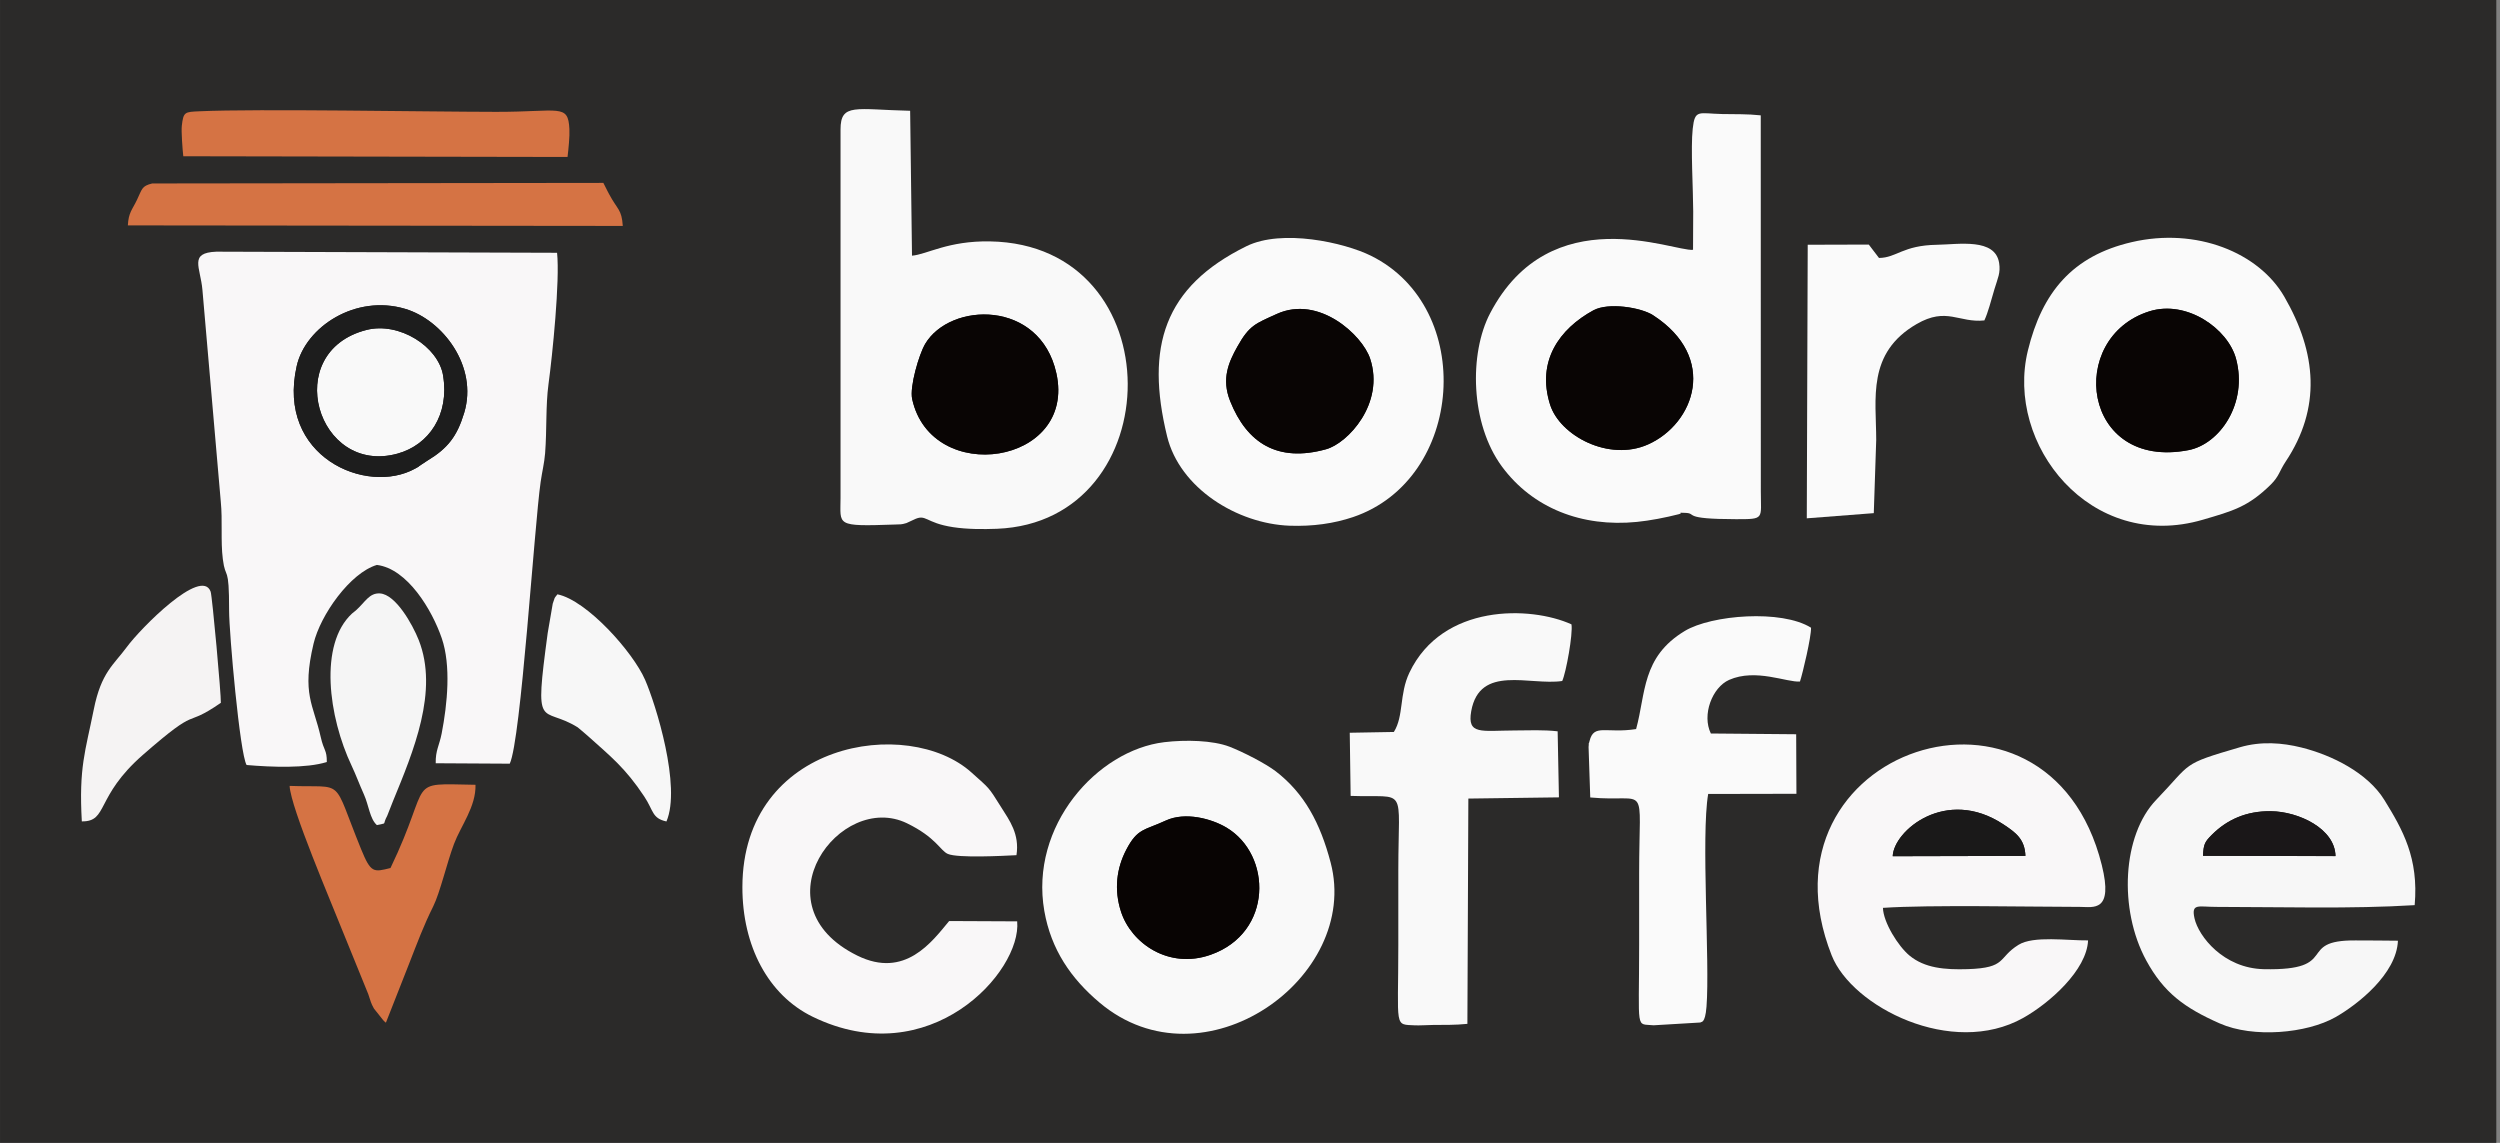
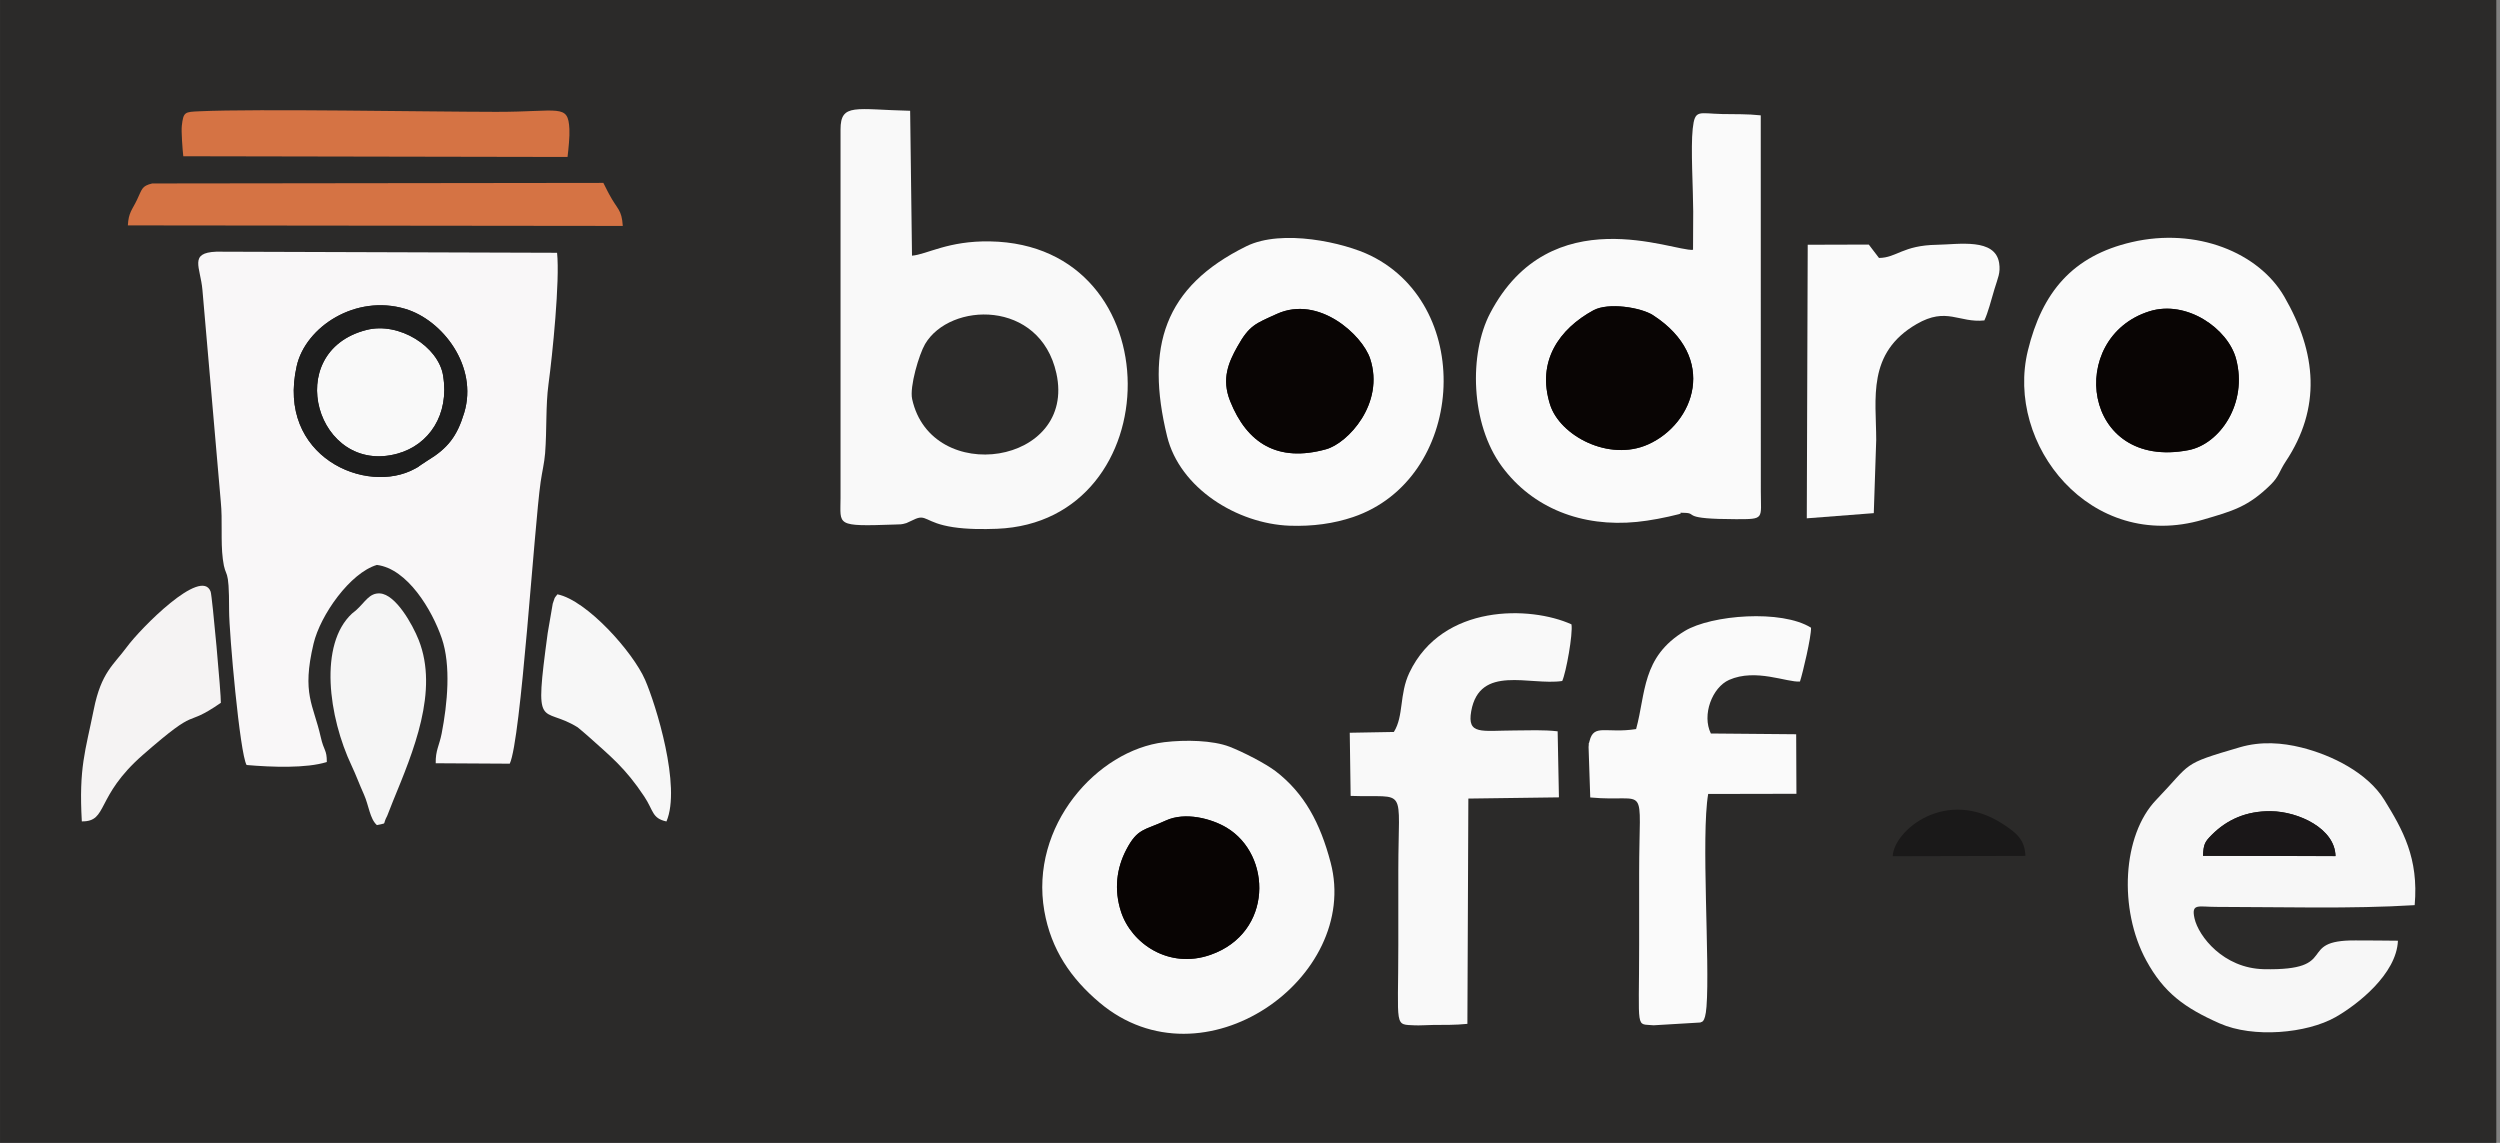
<svg xmlns="http://www.w3.org/2000/svg" width="70" height="32" viewBox="0 0 70 32" fill="none">
  <rect x="0" y="0" width="70" height="32" fill="#808080" stroke="none" />
  <path d="M69.807 0.09H0.09V31.911H69.807V0.09Z" fill="#2B2A29" stroke="#2B2A29" stroke-width="0.179" stroke-miterlimit="22.926" />
  <path fill-rule="evenodd" clip-rule="evenodd" d="M12.998 11.556C12.8 12.212 12.54 12.553 11.967 12.897L11.802 13.006C11.625 13.121 11.833 13.004 11.626 13.12C10.26 13.88 7.733 12.783 8.308 10.248C8.557 9.151 9.958 8.232 11.349 8.649C12.396 8.962 13.389 10.259 12.998 11.556L12.998 11.556ZM6.905 21.42C7.605 21.481 8.584 21.517 9.151 21.336C9.152 20.984 9.07 21.037 8.98 20.635C8.774 19.72 8.445 19.436 8.779 18.025C8.97 17.217 9.808 16.038 10.553 15.818C11.411 15.926 12.098 17.081 12.369 17.87C12.632 18.634 12.528 19.707 12.366 20.541C12.3 20.876 12.192 21.014 12.2 21.371L14.273 21.383C14.587 20.727 14.959 14.741 15.138 13.494C15.18 13.199 15.241 12.969 15.263 12.693C15.315 12.02 15.276 11.367 15.358 10.755C15.468 9.943 15.68 7.855 15.598 7.078L6.058 7.047C5.282 7.078 5.612 7.474 5.668 8.118L6.182 14.046C6.235 14.567 6.175 15.145 6.239 15.654C6.316 16.268 6.417 15.767 6.415 17.101C6.415 17.718 6.715 21.102 6.905 21.421V21.42Z" fill="#F9F7F8" />
  <path fill-rule="evenodd" clip-rule="evenodd" d="M25.54 11.174C25.464 10.829 25.734 9.921 25.902 9.634C26.601 8.45 29.118 8.381 29.578 10.45C30.149 13.02 26.077 13.624 25.54 11.174H25.54ZM23.535 3.625V13.945C23.535 14.712 23.375 14.745 25.055 14.687C25.223 14.681 25.232 14.69 25.38 14.646L25.582 14.553C25.942 14.373 25.89 14.64 26.69 14.761C27.074 14.82 27.525 14.821 27.914 14.806C32.776 14.615 32.883 6.848 27.72 6.759C26.548 6.738 25.953 7.125 25.536 7.159L25.484 3.102C23.957 3.067 23.535 2.877 23.535 3.625L23.535 3.625Z" fill="#F9F9F9" />
  <path fill-rule="evenodd" clip-rule="evenodd" d="M44.614 8.69C45.037 8.459 45.952 8.611 46.281 8.824C48.123 10.011 47.445 11.863 46.147 12.444C45.049 12.935 43.675 12.198 43.402 11.327C43.019 10.11 43.664 9.209 44.614 8.69ZM47.41 5.919L47.405 6.995C46.868 7.051 43.414 5.539 41.723 8.772C41.134 9.898 41.166 11.857 42.054 13.063C42.911 14.225 44.29 14.769 45.837 14.613C46.193 14.578 46.638 14.492 47.001 14.399C47.164 14.358 46.917 14.351 47.184 14.36C47.541 14.373 47.054 14.535 48.607 14.537C49.421 14.537 49.303 14.54 49.303 13.755L49.301 3.23C48.921 3.189 48.594 3.2 48.222 3.193C47.561 3.179 47.456 3.049 47.396 3.606C47.337 4.143 47.409 5.311 47.41 5.919V5.919Z" fill="#FAFAFA" />
  <path fill-rule="evenodd" clip-rule="evenodd" d="M61.684 23.964C61.699 23.635 61.736 23.571 61.929 23.377C62.355 22.949 62.898 22.706 63.582 22.714C64.361 22.722 65.381 23.203 65.394 23.971L61.683 23.964H61.684ZM67.142 26.34C66.749 26.332 66.356 26.336 65.962 26.332C64.259 26.316 65.568 27.185 63.387 27.137C62.256 27.113 61.558 26.215 61.446 25.713C61.351 25.283 61.555 25.393 62.055 25.393C63.845 25.394 65.837 25.454 67.611 25.344C67.727 24.024 67.276 23.234 66.764 22.402C66.294 21.639 65.294 21.143 64.439 20.93C63.908 20.798 63.314 20.749 62.718 20.923C61.052 21.41 61.39 21.339 60.375 22.395C59.424 23.382 59.316 25.462 60.095 26.893C60.59 27.802 61.17 28.221 62.15 28.655C63.09 29.072 64.59 28.936 65.394 28.48C66.009 28.131 67.103 27.274 67.142 26.341L67.142 26.34Z" fill="#F7F7F7" />
  <path fill-rule="evenodd" clip-rule="evenodd" d="M32.639 22.976C33.186 22.722 33.924 22.924 34.34 23.171C35.62 23.932 35.648 26.118 33.896 26.734C32.72 27.147 31.677 26.409 31.39 25.532C31.185 24.904 31.266 24.305 31.537 23.788C31.852 23.186 32.041 23.254 32.639 22.976L32.639 22.976ZM29.241 25.507C29.431 26.592 29.99 27.401 30.789 28.074C33.693 30.52 38.105 27.375 37.258 24.152C36.966 23.042 36.521 22.213 35.723 21.598C35.438 21.379 34.8 21.052 34.427 20.908C33.959 20.728 33.196 20.71 32.6 20.781C30.72 21.007 28.826 23.125 29.241 25.507H29.241Z" fill="#F9F9F9" />
-   <path fill-rule="evenodd" clip-rule="evenodd" d="M52.996 23.974C53.023 23.261 54.487 22.023 56.092 23.081C56.448 23.315 56.694 23.497 56.712 23.965L52.996 23.974ZM58.466 26.331C57.89 26.339 56.939 26.194 56.519 26.455C55.929 26.82 56.203 27.101 55.097 27.136C54.453 27.156 53.892 27.108 53.466 26.756C53.146 26.491 52.734 25.825 52.722 25.42C54.064 25.331 56.843 25.392 58.24 25.393C58.609 25.393 59.182 25.554 58.85 24.221C57.352 18.204 49.005 20.967 51.287 26.751C51.854 28.189 54.653 29.621 56.649 28.502C57.382 28.091 58.431 27.166 58.466 26.33V26.331Z" fill="#F9F7F8" />
  <path fill-rule="evenodd" clip-rule="evenodd" d="M35.75 8.79C36.928 8.254 38.144 9.383 38.363 10.041C38.779 11.298 37.737 12.411 37.129 12.579C35.772 12.955 34.913 12.408 34.443 11.229C34.194 10.606 34.404 10.138 34.645 9.707C34.983 9.103 35.153 9.063 35.75 8.79ZM34.902 6.893C32.585 8.033 32.071 9.717 32.678 12.214C33.032 13.672 34.644 14.666 36.109 14.72C36.757 14.743 37.349 14.659 37.886 14.478C41.003 13.422 41.335 8.622 38.389 7.162C37.633 6.788 35.897 6.404 34.902 6.893Z" fill="#FAFAFA" />
  <path fill-rule="evenodd" clip-rule="evenodd" d="M60.184 8.716C61.226 8.389 62.383 9.202 62.609 10.047C62.942 11.289 62.158 12.433 61.278 12.603C58.294 13.181 57.844 9.451 60.184 8.716ZM59.688 6.78C58.035 7.164 57.181 8.177 56.781 9.814C56.138 12.443 58.534 15.477 61.684 14.551C62.505 14.31 62.944 14.197 63.582 13.568C63.815 13.339 63.821 13.192 63.999 12.924C64.993 11.43 64.876 9.89 63.961 8.308C63.245 7.069 61.497 6.359 59.688 6.78L59.688 6.78Z" fill="#FAFAFA" />
-   <path fill-rule="evenodd" clip-rule="evenodd" d="M28.482 25.798L26.576 25.789C26.097 26.366 25.339 27.416 24.003 26.756C21.16 25.353 23.522 22.141 25.396 23.052C26.214 23.45 26.327 23.819 26.54 23.91C26.821 24.03 28.079 23.965 28.461 23.945C28.552 23.352 28.265 22.972 28.034 22.604C27.664 22.015 27.721 22.097 27.203 21.631C25.425 20.031 20.793 20.759 20.787 24.838C20.785 26.488 21.508 27.861 22.753 28.468C26.026 30.063 28.61 27.213 28.481 25.799L28.482 25.798Z" fill="#F9F7F8" />
  <path fill-rule="evenodd" clip-rule="evenodd" d="M43.742 19.068C43.85 18.835 44.046 17.746 44.001 17.482C42.855 16.962 40.387 16.899 39.464 18.833C39.175 19.44 39.31 20.047 39.028 20.495L37.793 20.517L37.818 22.285C39.432 22.343 39.153 21.956 39.153 24.362C39.153 25.063 39.153 25.764 39.153 26.465C39.153 28.818 39.025 28.678 39.627 28.71C39.734 28.715 39.991 28.701 40.117 28.699C40.452 28.695 40.738 28.704 41.087 28.668L41.114 22.36L43.65 22.326L43.614 20.477C43.217 20.431 42.808 20.451 42.407 20.453C41.479 20.457 41.075 20.586 41.194 19.914C41.43 18.595 42.836 19.202 43.742 19.068Z" fill="#F9F9F9" />
  <path fill-rule="evenodd" clip-rule="evenodd" d="M50.399 19.083C50.477 18.846 50.717 17.832 50.709 17.576C49.888 17.061 47.922 17.216 47.174 17.667C45.963 18.397 46.087 19.412 45.811 20.414C44.977 20.545 44.629 20.254 44.508 20.747C44.447 20.998 44.511 20.644 44.48 20.917L44.527 22.329C46.189 22.483 45.896 21.807 45.896 24.457C45.896 25.126 45.896 25.795 45.896 26.463C45.896 28.922 45.788 28.654 46.302 28.708L47.612 28.63C47.628 28.596 47.742 28.692 47.782 28.188C47.88 26.945 47.627 23.406 47.829 22.231L50.3 22.226L50.293 20.559L47.904 20.538C47.648 20.018 47.941 19.247 48.415 19.037C49.16 18.707 50.036 19.113 50.399 19.083L50.399 19.083Z" fill="#FAFAFA" />
  <path fill-rule="evenodd" clip-rule="evenodd" d="M50.59 14.513L52.466 14.368L52.534 12.32C52.534 11.163 52.267 9.885 53.665 9.074C54.508 8.585 54.844 9.046 55.562 8.972C55.668 8.746 55.746 8.426 55.846 8.092C55.939 7.782 56.019 7.643 55.976 7.365C55.865 6.659 54.851 6.843 54.231 6.854C53.274 6.87 53.109 7.217 52.612 7.223L52.326 6.848L50.616 6.853L50.59 14.513H50.59Z" fill="#FAFAFA" />
  <path fill-rule="evenodd" clip-rule="evenodd" d="M3.58 6.311L17.438 6.326C17.406 5.855 17.297 5.888 17.055 5.436C17.044 5.417 17.031 5.392 17.021 5.372L16.894 5.121L4.261 5.137C3.965 5.21 3.983 5.287 3.834 5.599C3.702 5.875 3.599 5.948 3.58 6.311L3.58 6.311Z" fill="#D57344" />
-   <path fill-rule="evenodd" clip-rule="evenodd" d="M10.935 24.304C10.459 24.423 10.386 24.452 10.109 23.772C9.276 21.726 9.693 22.065 8.109 22.005C8.14 22.622 9.273 25.259 9.649 26.207L10.311 27.835C10.389 28.058 10.375 28.066 10.47 28.239L10.729 28.565C10.749 28.586 10.777 28.615 10.805 28.636L11.453 26.989C11.697 26.366 11.852 25.939 12.131 25.377C12.323 24.989 12.513 24.161 12.712 23.631C12.901 23.127 13.331 22.587 13.314 21.974C11.315 21.94 12.139 21.798 10.934 24.304L10.935 24.304Z" fill="#D57344" />
  <path fill-rule="evenodd" clip-rule="evenodd" d="M5.132 4.375L15.891 4.395C15.918 4.171 15.954 3.822 15.943 3.611C15.906 2.895 15.677 3.134 13.891 3.132C11.942 3.13 7.227 3.041 5.581 3.116C5.176 3.135 5.135 3.128 5.091 3.52C5.072 3.684 5.112 4.195 5.132 4.375V4.375Z" fill="#D57344" />
  <path fill-rule="evenodd" clip-rule="evenodd" d="M44.613 8.69C43.663 9.209 43.019 10.11 43.401 11.327C43.675 12.198 45.048 12.934 46.146 12.443C47.444 11.863 48.123 10.011 46.281 8.823C45.951 8.611 45.036 8.459 44.613 8.69Z" fill="#090504" />
  <path fill-rule="evenodd" clip-rule="evenodd" d="M2.291 22.999C3.034 23.007 2.659 22.311 3.999 21.138C5.648 19.696 5.102 20.427 6.184 19.679C6.194 19.47 5.943 16.689 5.898 16.566C5.641 15.862 3.928 17.603 3.553 18.114C3.18 18.621 2.834 18.824 2.626 19.864C2.388 21.047 2.206 21.483 2.291 22.999V22.999Z" fill="#F5F3F3" />
  <path fill-rule="evenodd" clip-rule="evenodd" d="M35.751 8.791C35.154 9.063 34.984 9.103 34.646 9.707C34.405 10.138 34.196 10.606 34.444 11.229C34.914 12.409 35.773 12.955 37.13 12.579C37.738 12.411 38.78 11.298 38.364 10.042C38.145 9.383 36.929 8.254 35.751 8.791Z" fill="#090504" />
-   <path fill-rule="evenodd" clip-rule="evenodd" d="M25.541 11.173C26.078 13.623 30.15 13.019 29.578 10.449C29.118 8.38 26.601 8.449 25.903 9.633C25.734 9.92 25.465 10.828 25.541 11.173H25.541Z" fill="#090504" />
  <path fill-rule="evenodd" clip-rule="evenodd" d="M60.185 8.717C57.844 9.452 58.295 13.181 61.279 12.604C62.16 12.433 62.943 11.289 62.61 10.048C62.384 9.202 61.227 8.39 60.185 8.717Z" fill="#090504" />
  <path fill-rule="evenodd" clip-rule="evenodd" d="M32.64 22.977C32.041 23.255 31.853 23.187 31.538 23.789C31.267 24.306 31.185 24.905 31.39 25.533C31.677 26.41 32.721 27.148 33.897 26.734C35.648 26.119 35.62 23.933 34.34 23.172C33.925 22.924 33.187 22.723 32.64 22.977L32.64 22.977Z" fill="#080403" />
  <path fill-rule="evenodd" clip-rule="evenodd" d="M10.553 23.103C10.866 23.024 10.688 23.129 10.843 22.84C10.847 22.833 10.995 22.453 11.005 22.429C11.575 21.039 12.288 19.351 11.725 17.923C11.548 17.476 11.078 16.643 10.639 16.616C10.337 16.598 10.226 16.86 9.962 17.094L9.858 17.178C8.923 18.041 9.197 20.072 9.847 21.444C9.972 21.709 10.049 21.93 10.191 22.247C10.328 22.554 10.355 22.927 10.553 23.103H10.553Z" fill="#F5F5F5" />
  <path fill-rule="evenodd" clip-rule="evenodd" d="M18.66 23.002C19.08 22.026 18.363 19.725 18.063 19.036C17.723 18.255 16.432 16.808 15.608 16.641C15.502 16.781 15.552 16.688 15.477 16.901L15.336 17.722C14.952 20.565 15.153 19.731 16.175 20.365C16.175 20.365 16.386 20.54 16.477 20.622C17.087 21.172 17.506 21.496 18.041 22.305C18.303 22.701 18.252 22.911 18.66 23.001L18.66 23.002Z" fill="#F7F7F7" />
  <path fill-rule="evenodd" clip-rule="evenodd" d="M10.259 9.239C7.852 9.855 8.876 13.332 11.137 12.7C12.007 12.456 12.587 11.619 12.406 10.515C12.274 9.705 11.178 9.004 10.258 9.239H10.259Z" fill="#F9F9F9" />
  <path fill-rule="evenodd" clip-rule="evenodd" d="M10.26 9.239C11.179 9.004 12.275 9.705 12.408 10.515C12.588 11.619 12.009 12.456 11.139 12.699C8.877 13.332 7.853 9.855 10.26 9.239H10.26ZM12.998 11.557C13.389 10.26 12.396 8.962 11.349 8.649C9.958 8.233 8.557 9.151 8.308 10.248C7.733 12.784 10.26 13.88 11.626 13.12C11.832 13.005 11.625 13.121 11.802 13.007L11.967 12.898C12.54 12.553 12.8 12.213 12.998 11.557L12.998 11.557Z" fill="#1D1D1D" />
  <path fill-rule="evenodd" clip-rule="evenodd" d="M52.996 23.974L56.712 23.965C56.694 23.497 56.447 23.315 56.092 23.08C54.487 22.023 53.023 23.261 52.996 23.974Z" fill="#1A1919" />
  <path fill-rule="evenodd" clip-rule="evenodd" d="M61.684 23.963L65.394 23.97C65.381 23.202 64.361 22.721 63.583 22.713C62.898 22.706 62.356 22.948 61.929 23.377C61.736 23.57 61.699 23.635 61.684 23.963H61.684Z" fill="#1A1718" />
</svg>